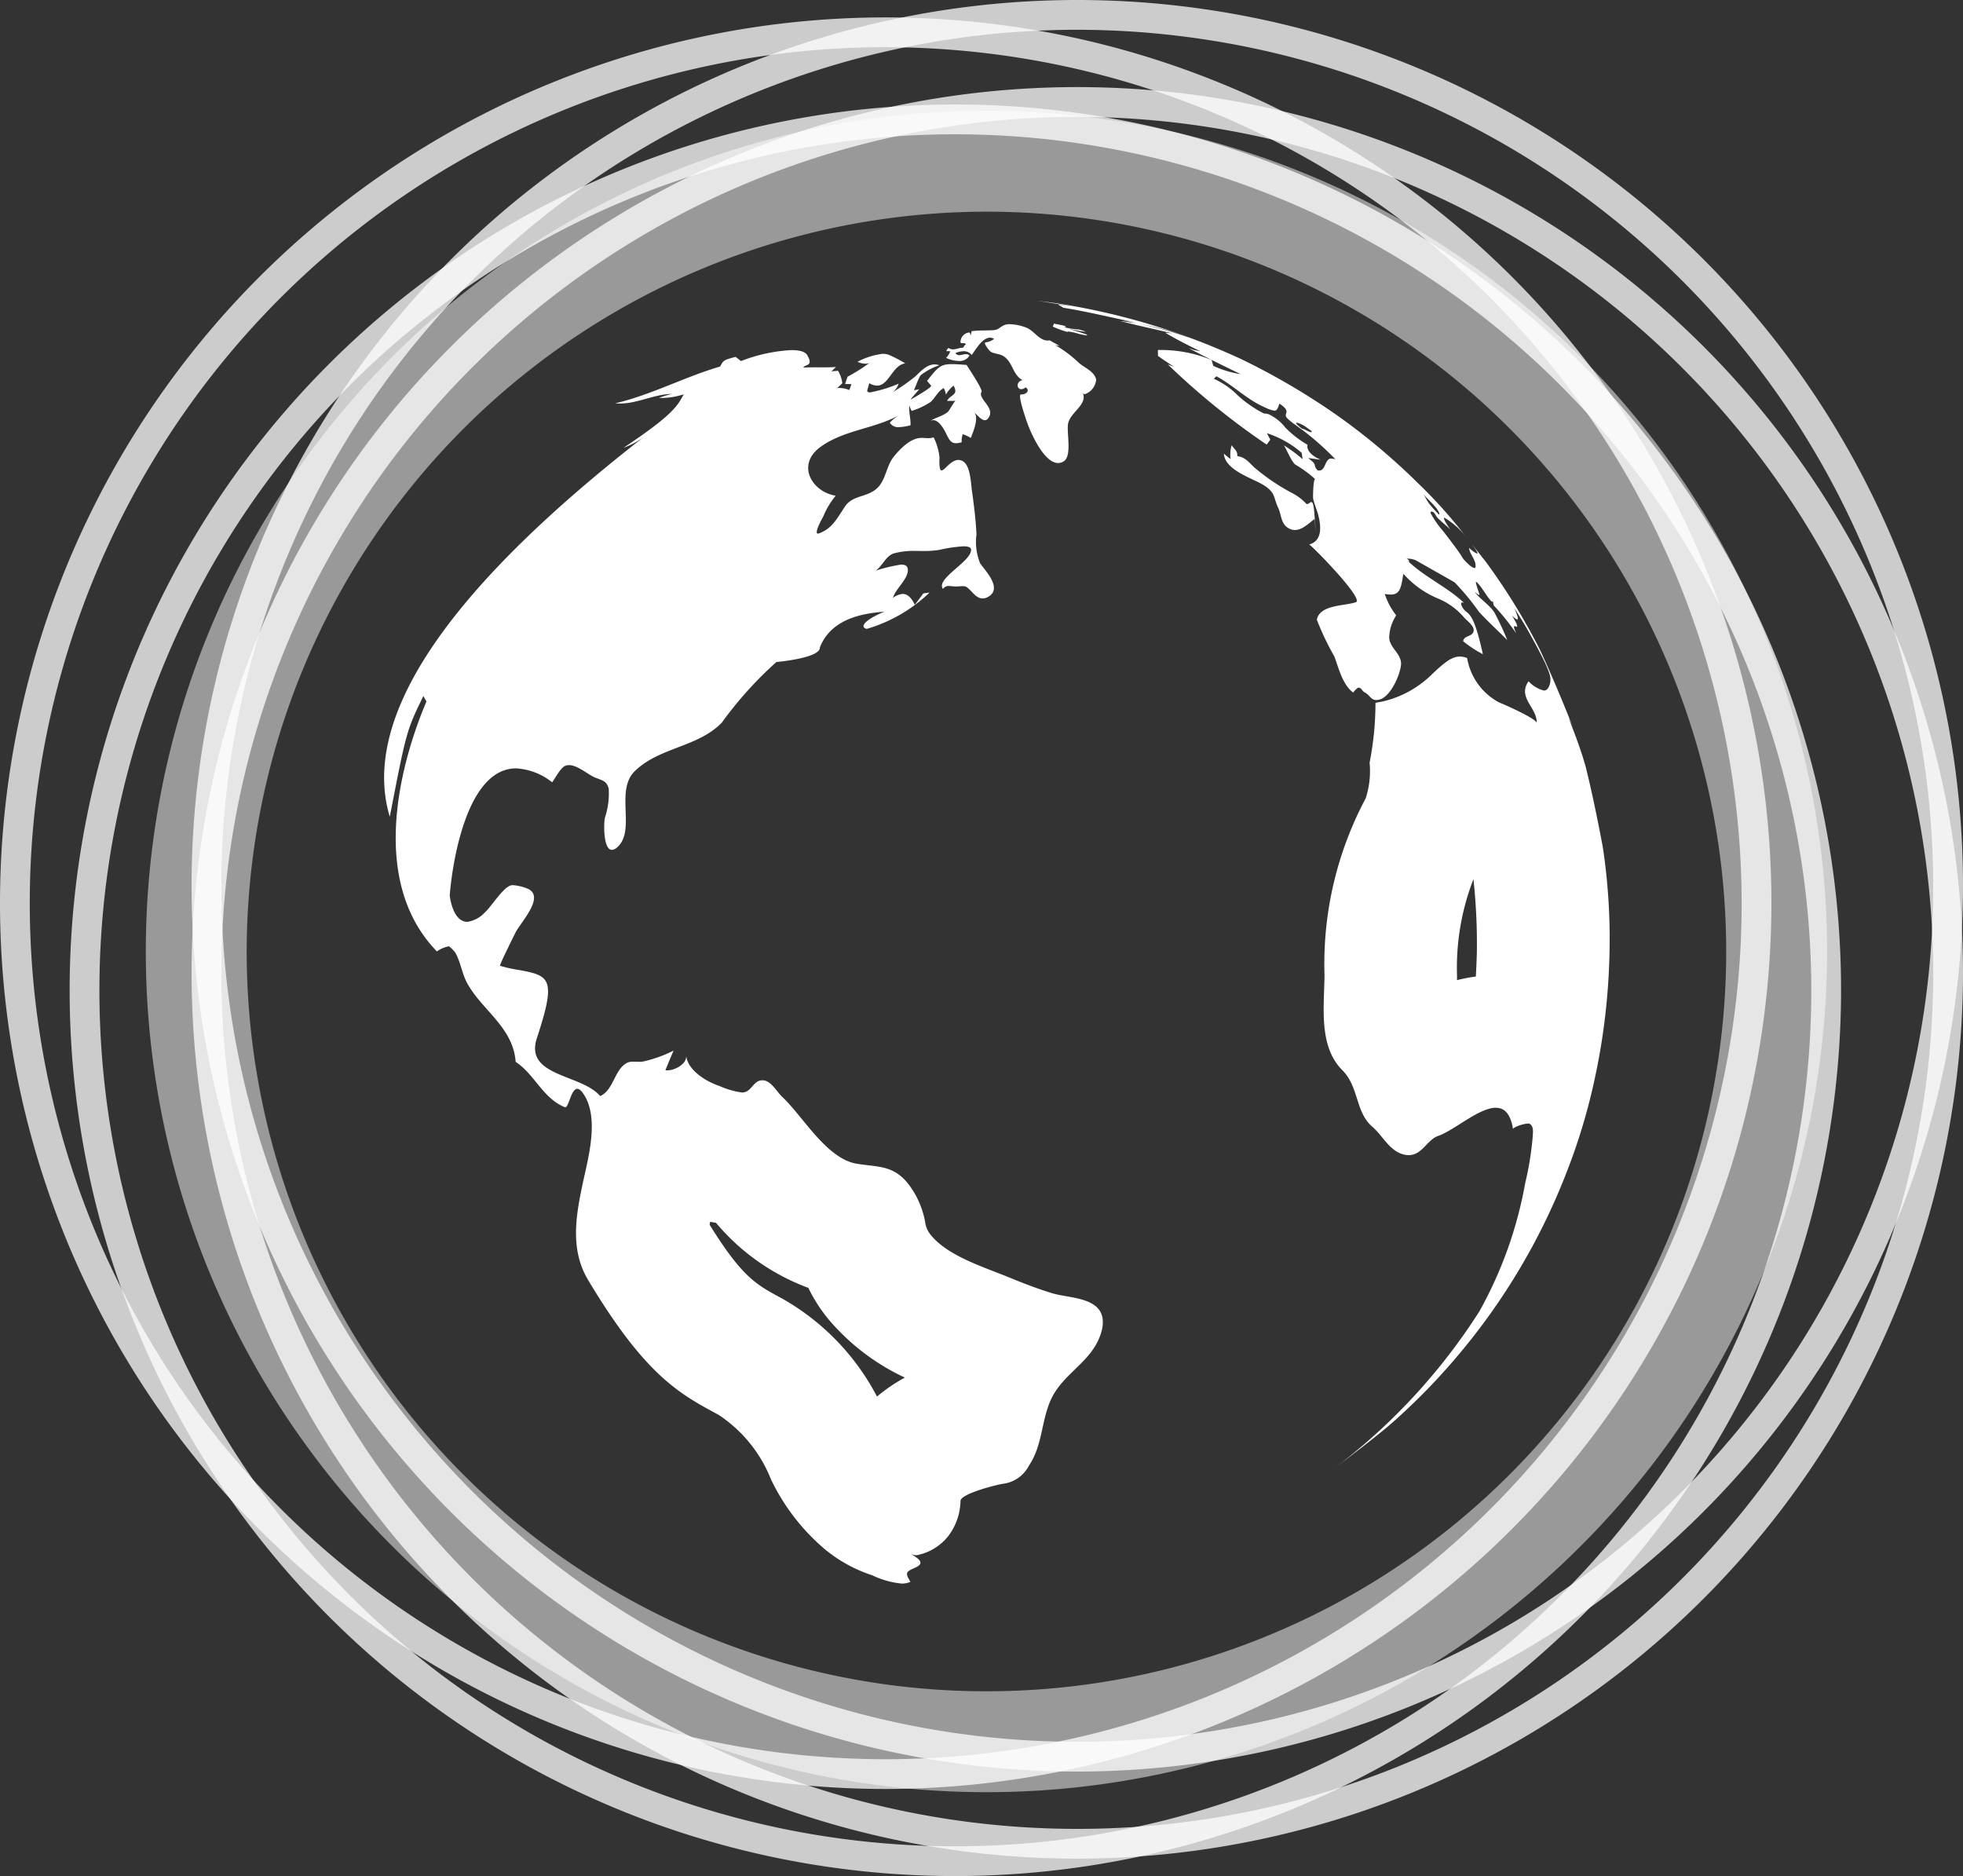
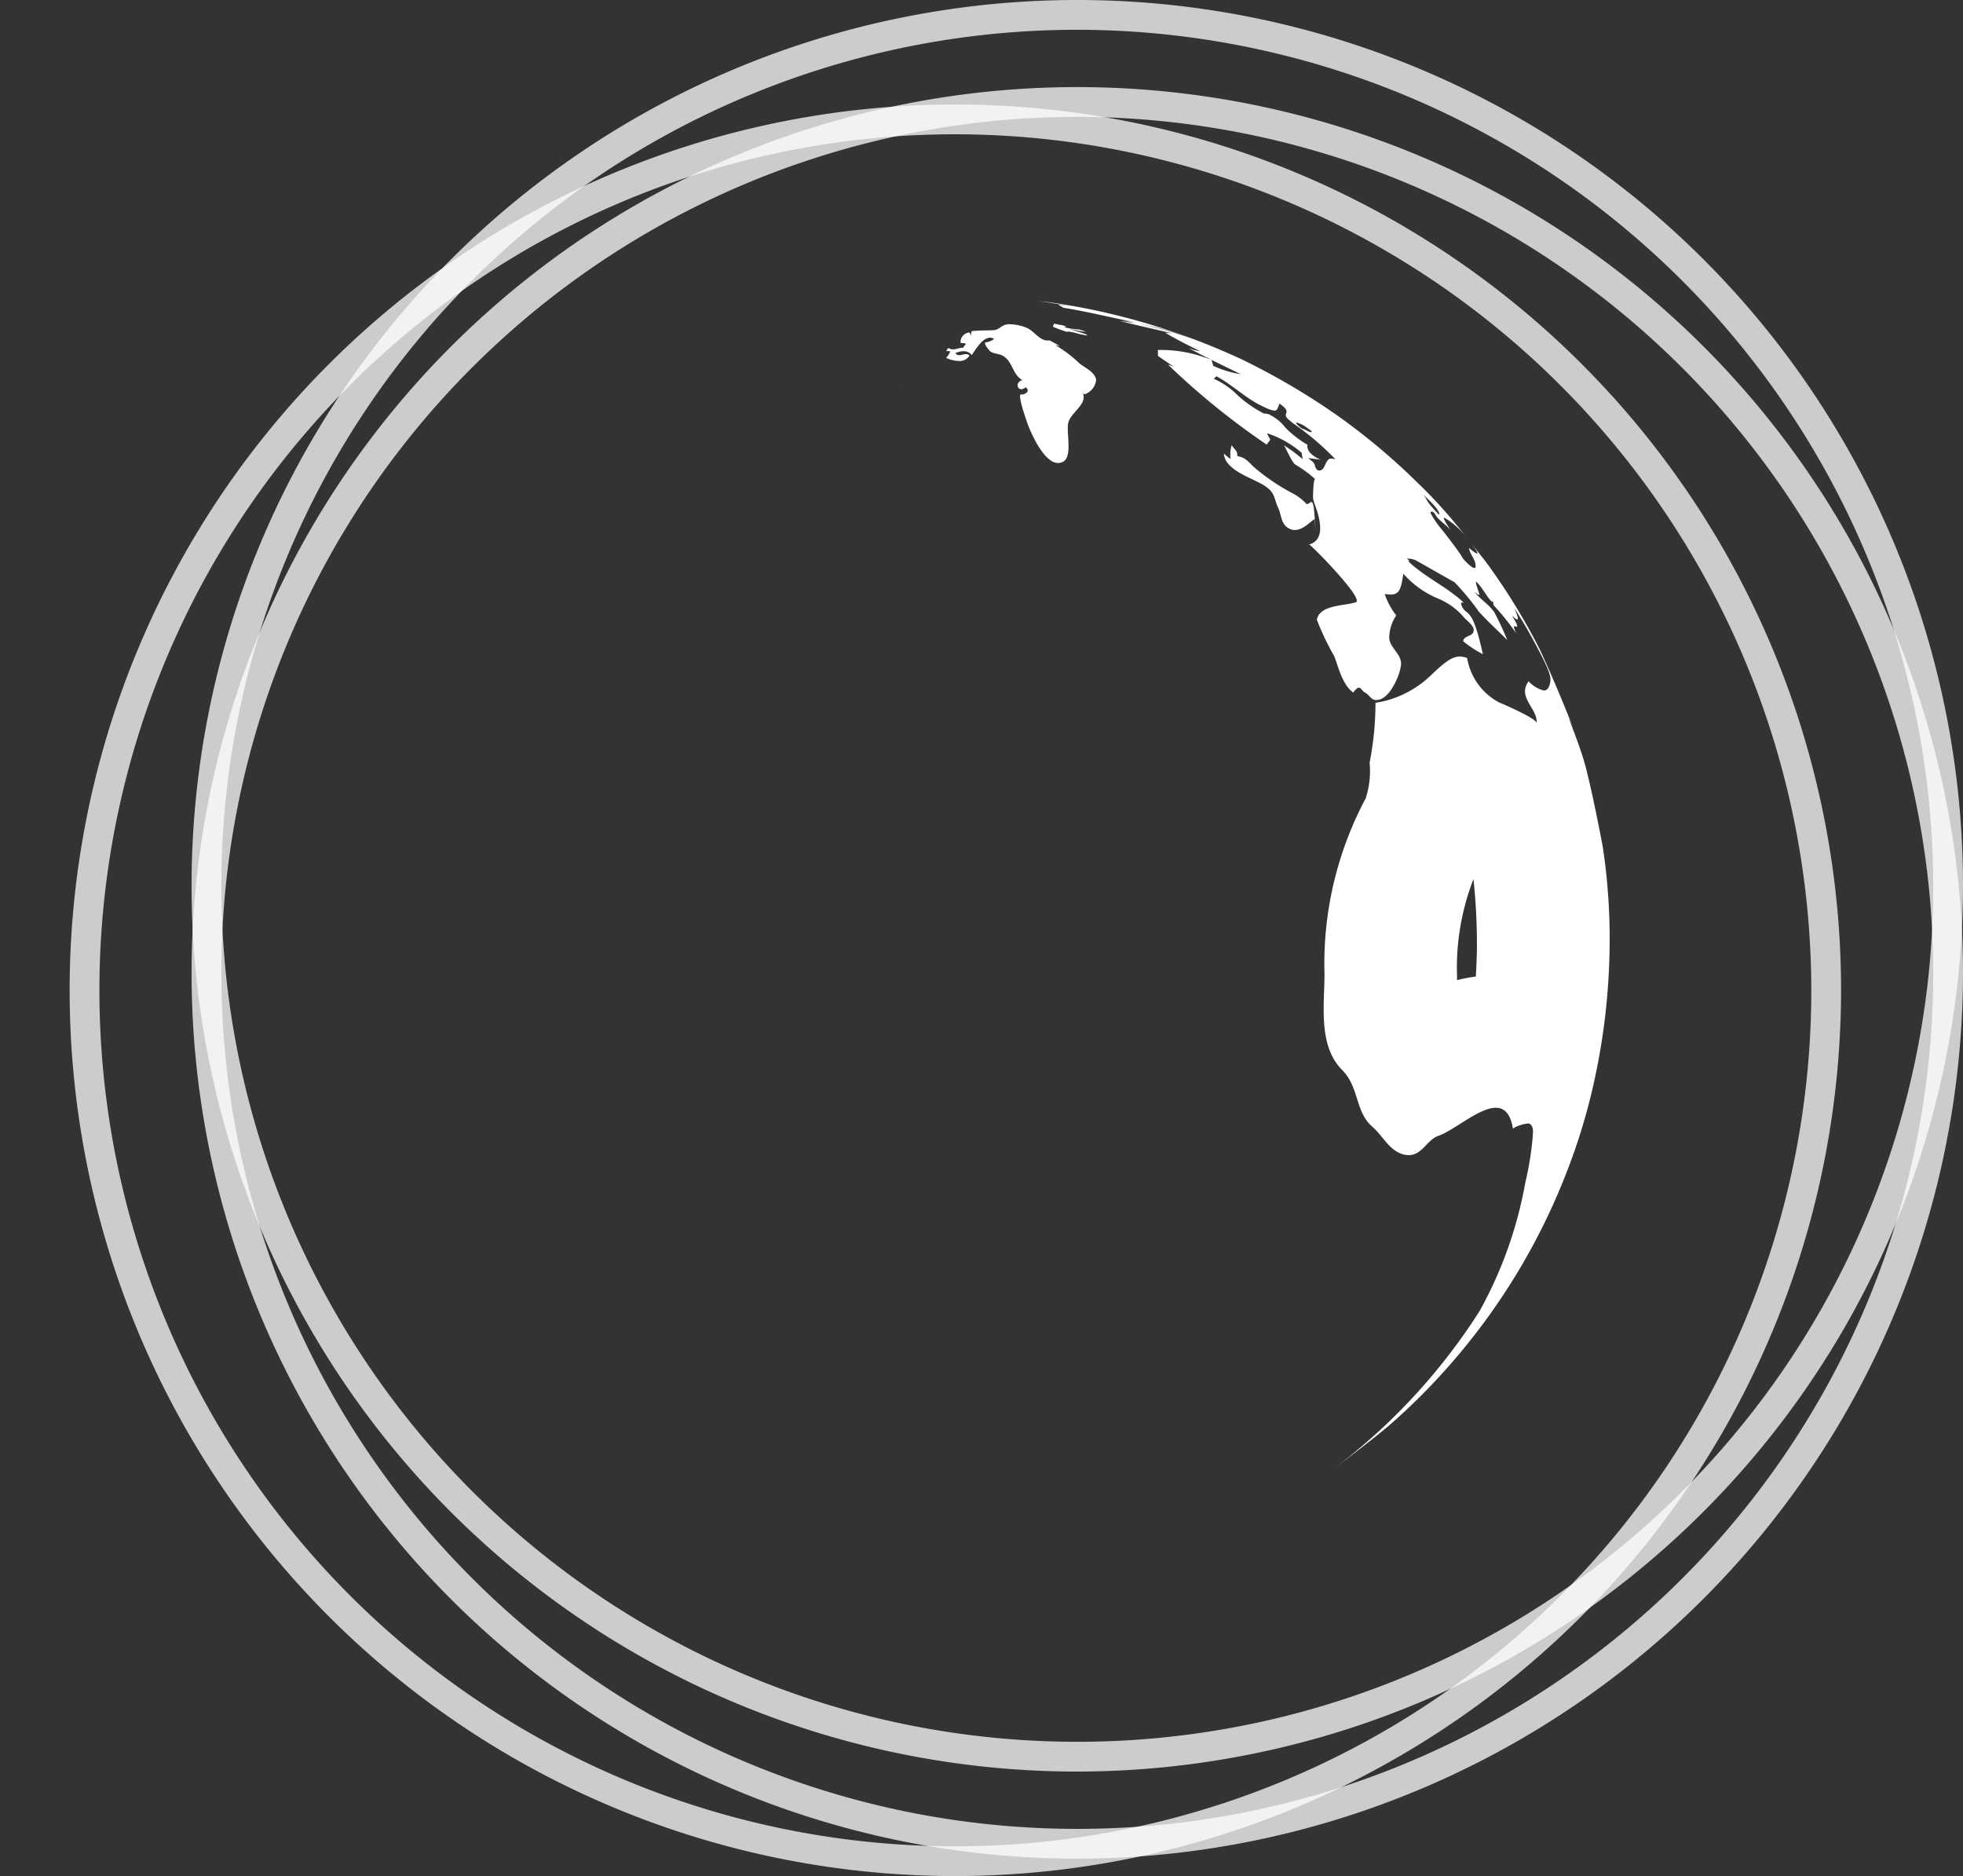
<svg xmlns="http://www.w3.org/2000/svg" id="Layer_1" data-name="Layer 1" viewBox="0 0 82.413 78.757">
  <rect x="0" y="0" width="82.413" height="78.757" fill="#333333" stroke="none" />
  <g id="logoMark">
    <path id="logoMark_CompoundPathItem_" data-name="logoMark &lt;CompoundPathItem&gt;" d="M45.228,78.026A37.185,37.185,0,1,1,82.413,40.841,37.227,37.227,0,0,1,45.228,78.026Zm0-73.12A35.935,35.935,0,1,0,81.163,40.841,35.975,35.975,0,0,0,45.228,4.906Z" style="fill: #fff;opacity: 0.75" />
-     <path id="logoMark_CompoundPathItem_2" data-name="logoMark &lt;CompoundPathItem&gt;" d="M37.185,75.101A37.185,37.185,0,1,1,74.37,37.916,37.227,37.227,0,0,1,37.185,75.101Zm0-73.12A35.935,35.935,0,1,0,73.12,37.916,35.975,35.975,0,0,0,37.185,1.981Z" style="fill: #fff;opacity: 0.75" />
    <path id="logoMark_CompoundPathItem_3" data-name="logoMark &lt;CompoundPathItem&gt;" d="M45.228,74.37A37.185,37.185,0,1,1,82.413,37.185,37.227,37.227,0,0,1,45.228,74.37Zm0-73.12A35.935,35.935,0,1,0,81.163,37.185,35.975,35.975,0,0,0,45.228,1.25Z" style="fill: #fff;opacity: 0.75" />
    <path id="logoMark_CompoundPathItem_4" data-name="logoMark &lt;CompoundPathItem&gt;" d="M40.11,78.757A37.185,37.185,0,1,1,77.294,41.572,37.227,37.227,0,0,1,40.11,78.757Zm0-73.12A35.935,35.935,0,1,0,76.044,41.572,35.975,35.975,0,0,0,40.11,5.637Z" style="fill: #fff;opacity: 0.75" />
-     <path id="logoMark_CompoundPathItem_5" data-name="logoMark &lt;CompoundPathItem&gt;" d="M41.414,8.886A31.057,31.057,0,1,1,10.357,39.943,31.092,31.092,0,0,1,41.414,8.886m0-4.235A35.292,35.292,0,1,0,76.706,39.943,35.292,35.292,0,0,0,41.414,4.65Z" style="fill: #fff;opacity: 0.5" />
    <path id="logoMark_PathItem_" data-name="logoMark &lt;PathItem&gt;" d="M42.404,13.609a.761.761,0,0,0-.16.015c-.218.047-.299.217-.514.234-.327.025-.608-.001-.94.046a.897.897,0,0,1-.043.183c-.009-.068-.015-.114-.053-.127l-.013-.002a.41.41,0,0,0-.356.427.121.121,0,0,0,.079.021l.048-.001a.1.1,0,0,1,.106.059l-.032,0a1.551,1.551,0,0,0-.094.137l-.028-.001c-.145,0-.265.067-.392.067a.327.327,0,0,1-.186-.058.199.199,0,0,0-.092.133.347.347,0,0,1,.044-.002c.04,0,.087.004.116.004h.001a.764.764,0,0,1-.175.28,1.397,1.397,0,0,0,.536.131.495.495,0,0,0,.45-.229.217.217,0,0,0-.155-.059c-.092,0-.189.042-.277.042a.19.19,0,0,1-.163-.084.819.819,0,0,1,.338-.08.401.401,0,0,1,.346.162c.151-.207.443-.731.77-.731a.325.325,0,0,1,.17.05.646.646,0,0,1-.349.144c-.135.014.157.355.181.374.136.11.362.1.514.18.446.236.409.794.845,1.033-.285.068-.239.382-.051.382a.292.292,0,0,0,.181-.08c.213.142.011.3-.162.3l-.028-.001-.004,0c-.167,0,.278,1.233.309,1.312.136.35.667,1.567,1.251,1.567a.441.441,0,0,0,.226-.064c.376-.22.121-1.216.195-1.594.093-.476.836-.796.612-1.296a.096.096,0,0,0,.092.064.709.709,0,0,0,.473-.611c-.073-.348-.483-.49-.724-.703a5.239,5.239,0,0,0-.996-.747c.062.019.134.028.194.044-.141-.086-.286-.165-.432-.243a.428.428,0,0,1-.084.008c-.329,0-.563-.386-.836-.517a1.969,1.969,0,0,0-.739-.166Z" style="fill: #fff" />
    <path id="logoMark_CompoundPathItem_6" data-name="logoMark &lt;CompoundPathItem&gt;" d="M61.86,36.906a25.454,25.454,0,0,1,.143,3.11c-.014.399-.026.704-.043.979a6.716,6.716,0,0,0-.791.152q.002-.085.002-.169a10.273,10.273,0,0,1,.689-4.071M43.528,12.624c.113.014.229.033,1.515.239-.188-.027-.439-.059-.628-.081l.231.138c1.028.163,2.036.423,3.057.619-.189-.032-.442-.074-.632-.105.185.037.43.092.613.139-.199-.034-.465-.074-.665-.099.726.19,1.46.342,2.188.52l-.287-.029c.478.301,1.468.778,1.477.782l-.265-.055-.226-.08c.603.338,2.181,1.093,2.185,1.095a4.318,4.318,0,0,1-1.154-.349l-.071-.246a5.583,5.583,0,0,0-2.256-.419l.007.249c.197.141.464.321.667.453l-.255-.095a31.339,31.339,0,0,0,4.15,3.364l.152-.207c-.043-.082-.1-.19-.143-.272a4.266,4.266,0,0,1,1.459.822c.013.082.03.19.043.271a5.902,5.902,0,0,0-.799-.589c.06.033.316.674.484.81a5.088,5.088,0,0,1,.85.623.02.02,0,0,0-.015-.009c-.075,0-.093.762-.081.82.051.234.155.453.214.685.115.45.195,1.077-.379,1.238.192.126,2.325,2.305,1.958,2.426-.496.164-1.506.097-1.637.732A11.305,11.305,0,0,0,56.022,27.56c.177.479.353,1.216.805,1.522-.035-.023.154-.202.192-.211a.105.105,0,0,1,.026-.003c.1,0,.161.153.234.189.237.117.266.33.5.33a.563.563,0,0,0,.142-.021c.457-.12.858-1.028.897-1.451.046-.498-.556-.741-.489-1.247a1.736,1.736,0,0,1,.289-.833,2.99,2.99,0,0,1-.483-.903,1.315,1.315,0,0,0,.247.028c.398,0,.444-.292.535-.874a4.008,4.008,0,0,0,1.503,1.06,2.857,2.857,0,0,1,1.046.776c.134.151.412.336.404.538-.011.284-.41.194-.442.459a4.837,4.837,0,0,0,.829.545c-.333-1.498-.519-1.643-.715-1.798-.139-.109-.222-.295-.191-.365A.188.188,0,0,1,61.4,25.293a.143.143,0,0,1,.066.016c-.702-.663-1.608-1.058-2.313-1.717.004-.057.005-.069-.074-.13l-.034-.007c.018-.002.038-.003.059-.003a.835.835,0,0,1,.338.071l1.624.92a10.303,10.303,0,0,1,1.018,1.232c.38.417.8.795,1.196,1.196a11.799,11.799,0,0,0-.546-1.17c-.226-.333-.584-.537-.826-.853.132.105.157.125.187.125l.023-.002c-.174-.53-.174-.53-.132-.543.257.244.397.578.643.831l.035-.003,0-.036c.04.064.015.146.06.209a10.025,10.025,0,0,1,.934,1.162c-.104-.233-.101-.252-.092-.305a.32.32,0,0,1,.123.032c.013-.064.018-.085-.205-.472.161.15.173.151.23.16.017-.047.032-.088-.141-.482.225.353.403.631.648,1.073.907,1.631.888,1.81.864,2.041-.049.253-.144.35-.27.35a1.306,1.306,0,0,1-.64-.388c-.491.682.388,1.136.337,1.751.014-.172-1.348-.773-1.572-.862a2.594,2.594,0,0,1-1.345-1.865.868.868,0,0,0-.307-.062c-.332,0-.647.242-1.223.796a4.338,4.338,0,0,1-2.009,1.088l-.309.058A13.066,13.066,0,0,1,57.5,32.019a3.669,3.669,0,0,1-.165,1.497,14.769,14.769,0,0,0-1.728,7.411c-.012,1.343-.258,2.995.749,4,.703.702.541,1.759,1.257,2.371.452.387.74,1.063,1.378,1.18a.839.839,0,0,0,.152.014c.568,0,.767-.646,1.242-.809.666-.229,1.705-1.179,2.413-1.179.35,0,.62.232.723.898-.012-.078.448-.236.634-.236a.133.133,0,0,1,.06.01c.201.11.135.408.129.592A13.093,13.093,0,0,1,64.034,49.66a17.253,17.253,0,0,1-1.929,5.397,25.288,25.288,0,0,1-6.087,6.583c.685-.512,1.59-1.206,2.247-1.753A26.651,26.651,0,0,0,61.31,56.781a26.999,26.999,0,0,0,4.404-7.423,25.429,25.429,0,0,0,1.266-4.204,27.573,27.573,0,0,0,.591-5.095,25.806,25.806,0,0,0-.28-4.499c-.194-1.035-.473-2.411-.735-3.43l-.118-.393c-.222-.664-.281-.82-.588-1.606.067.128.137.286.201.441-.408-1.048-.955-2.342-1.41-3.316A26.161,26.161,0,0,0,62.369,23.57c-.243-.307-.451-.57-.634-.8.27.347.288.417.299.457l-.013.013c-.033-.008-.102-.026-.347-.238.034.292.316.503.271.821a.048.048,0,0,1-.043.022c-.133,0-.455-.366-.459-.37a1.397,1.397,0,0,1-.085-.134c-.179-.281-.538-.744-.775-1.05a4.186,4.186,0,0,1-.519-.744c-.014-.054.008-.069.036-.069a.205.205,0,0,1,.077.022c.07.054.113.174.175.238.17.175.369.318.536.495-.236-.352-.271-.434-.265-.494a.034.034,0,0,1,.018-.005,3.251,3.251,0,0,1,.934.835,20.519,20.519,0,0,0-2.051-2.294,27.201,27.201,0,0,0-3.399-2.847,29.234,29.234,0,0,0-3.997-2.344,28.77,28.77,0,0,0-7.894-2.371c-.211-.027-.487-.064-.707-.09Zm6.372,1.55a13.834,13.834,0,0,0-2.064-.573,10.546,10.546,0,0,1,1.655.419c.334.12.334.12.399.148l.011.005Zm3.175,3.19a4.285,4.285,0,0,1-.658-.402,3.812,3.812,0,0,1-.498-.41,3.4,3.4,0,0,0-.961-.653l.015-.013.014-.013.014-.013.014-.013.013-.013.013-.013.013-.013.012-.013c.71.376,1.276.976,2.021,1.298a1.418,1.418,0,0,0,.42.147c.104,0,.136-.09.209-.298.051.039.124.087.172.132.154.142.132.211.102.306-.037.116.023.168.309.397a11.557,11.557,0,0,1,1.768,1.505.729.729,0,0,0-.179-.031c-.134,0-.177.092-.286.329-.067.145-.155.174-.216.174a.179.179,0,0,1-.07-.014.337.337,0,0,1-.107-.174c-.02-.116-.047-.148-.293-.341.013.004.013.004.53.075-.669-.29-.552-.625-.551-.629a4.22,4.22,0,0,1-.94-.731,1.863,1.863,0,0,0-.604-.506.47.47,0,0,0-.249-.072l-.026,0Zm1.964.779a.47.47,0,0,1-.158-.06c-.112-.055-.112-.055-.15-.07-.021-.009-.045-.006-.065-.018-.015-.009-.265-.19-.247-.242.003-.008.011-.011.025-.011a1.241,1.241,0,0,1,.454.234c.186.13.185.131.162.162a.044.044,0,0,1-.021.005Zm5.378,3.465a5.567,5.567,0,0,1-.417-.466c-.089-.116-.147-.252-.228-.373l.043.046c.16.174.342.329.486.518.107.141.141.221.116.275Z" style="fill: #fff" />
-     <path id="logoMark_CompoundPathItem_7" data-name="logoMark &lt;CompoundPathItem&gt;" d="M29.816,51.289q.119.025.246.046a9.238,9.238,0,0,0,3.873,2.728,6.752,6.752,0,0,0,.816,1.282,9.372,9.372,0,0,0,3.238,2.485,7.103,7.103,0,0,0-1.17.797,10.104,10.104,0,0,0-4.019-4.135c-1.066-.572-1.639-.88-3.008-3.077.007-.041.015-.084.023-.126m3.425-36.593a6.792,6.792,0,0,0-2.131.462c-.068-.053-.159-.124-.226-.178-.507.139-.507.139-.65.407-1.495.436-2.88,1.187-4.403,1.544.066.006.132.009.197.009.753,0,1.44-.397,2.192-.402a3.114,3.114,0,0,0-.554.169,3.146,3.146,0,0,0,1.038-.153c-.255.483-.456.864-2.523,2.243A3.411,3.411,0,0,0,27.01,18.36c-8.298,6.46-11.88,11.819-10.646,15.928.7-3.605.7-3.605,1.409-5.069.04.069.092.16.132.229-.701,1.634-2.74,7.22.437,10.492a1.273,1.273,0,0,1,.509-.216,1.603,1.603,0,0,1,.26.262c.235.408.282.888.509,1.299.624,1.13,1.925,1.842,2.029,3.293.798.517,1.138,1.531,2.069,1.903l.016.003c.146,0,.241-.775.502-.775.072,0,.156.059.257.208.678,1.003.208,2.664-.02,3.727-.295,1.377-.55,2.81.216,4.088,2.403,4.011,3.829,4.776,5.481,5.663a5.811,5.811,0,0,1,2.202,2.717,8.865,8.865,0,0,0,2.267,2.932,6.077,6.077,0,0,0,1.98,1.086,3.707,3.707,0,0,0,1.238.348.837.837,0,0,0,.365-.074c-.215-.366-.217-.413.19-.589.482-.209.104-.401-.169-.587a.477.477,0,0,0,.241.059,2.22,2.22,0,0,0,1.319-.792,2.518,2.518,0,0,0,.522-1.483c-.005-.305,1.54-.691,1.784-.723a1.423,1.423,0,0,0,1.092-.768c.618-.908.499-2.054,1.031-2.981.437-.762,1.214-1.223,1.691-1.945.279-.423.56-1.142.224-1.605-.382-.528-1.377-.525-1.944-.693-.648-.192-1.277-.442-1.903-.698-1.009-.412-2.513-.877-3.222-1.754a1.029,1.029,0,0,1-.223-.462,3.711,3.711,0,0,0-.709-1.666c-.63-.804-1.241-.717-2.159-.861-1.285-.201-2.274-1.995-3.153-2.816-.22-.206-.443-.643-.773-.687A.459.459,0,0,0,32,45.351c-.383,0-.446.512-.847.512h-.005a3.518,3.518,0,0,1-.957-.28c-.531-.173-1.317-.647-1.383-1.266.036.341-.469.616-.787.616a.445.445,0,0,1-.084-.007c-.005-.001.308-.751.342-.822a5.538,5.538,0,0,1-1.188.437.838.838,0,0,1-.263.032c-.079,0-.159-.004-.234-.004a.608.608,0,0,0-.231.032c-.568.248-.586,1.16-1.167,1.411-.779-.926-3.188-.814-2.658-2.425.819-2.491.569-2.628-.746-2.866a5.749,5.749,0,0,1-.798-.177c-.043-.014.616-1.33.66-1.416.221-.425,1.234-1.484.509-1.816a1.977,1.977,0,0,0-.627-.153.336.336,0,0,0-.08.008c-.339.084-.822.887-1.092,1.128a1.26,1.26,0,0,1-.74.404.496.496,0,0,1-.198-.041c-.351-.151-.501-.709-.543-1.055-.009-.072.39-5.347,2.785-5.347a2.659,2.659,0,0,1,1.513.585c.122-.159.349-.613.557-.695a.407.407,0,0,1,.149-.027c.355,0,.793.388,1.061.506.303.133.523.136.607.481a3.202,3.202,0,0,1-.16,1.223c-.056.289-.061,1.348.294,1.348a.361.361,0,0,0,.226-.111c.792-.697-.1-2.37.727-3.185,1.033-1.019,2.645-.999,3.662-2.045a15.992,15.992,0,0,1,2.292-2.546s1.854-.157,1.826-.615c.52-1.321,2.062-1.438,2.714-1.498-.697.279-1.076.607-.784.714a.139.139,0,0,0,.047.007,6.413,6.413,0,0,0,2.626-1.522c-.078.011-.183.024-.261.035-.106.144-.249.335-.356.479-.168-.35-.343-.457-.508-.457a.825.825,0,0,0-.411.163c.103-.376.653-.796.625-1.192-.011-.152-.123-.204-.281-.204a7.209,7.209,0,0,0-1.065.253c.288-.2.415-.613.763-.723a3.144,3.144,0,0,1,.936-.101c.089,0,.178.001.266.001a4.166,4.166,0,0,0,.682-.042,6.295,6.295,0,0,1,1.032-.154c.179,0,.312.033.321.129.05.496-1.514,1.234-1.176,1.662a.269.269,0,0,1,.257-.124c.088,0,.184.017.276.02l.01,0c.062,0,.185-.013.284-.013a.33.33,0,0,1,.128.017c.224.116.4.498.706.498a.487.487,0,0,0,.25-.078c.592-.353-.148-1.095-.354-1.398a2.377,2.377,0,0,1-.153-1.212c-.03-.617-.106-1.231-.192-1.842-.043-.306-.062-1.01-.351-1.211a.377.377,0,0,0-.218-.073c-.317,0-.573.437-.703.437-.072,0-.106-.135-.089-.554a2.475,2.475,0,0,0-.246-.831.751.751,0,0,1-.228.033c-.088,0-.175-.011-.277-.012l-.01,0c-.45,0-.903.468-1.162.794-.309.388-.332.964-.677,1.301-.429.417-1.029.292-1.359.774-.32.467-.527.933-1.101,1.141a.133.133,0,0,1-.044.009c-.19,0,.228-.726.228-.726h0a3.315,3.315,0,0,1,.519-.865c-.992-.157-1.678-1.298-.635-2.051,1.005-.726,2.299-.756,3.345-1.358a1.676,1.676,0,0,0-.439.342.406.406,0,0,0,.391.187,2.012,2.012,0,0,0,.479-.079c.012-.278-.078-.553-.054-.834a1.346,1.346,0,0,0,.1.232,3.019,3.019,0,0,0,.802-.378c.194-.181.307-.456.544-.579a.697.697,0,0,1,.091.274,1.466,1.466,0,0,1,.323-.378c.234.412-.143.37-.273.645a.649.649,0,0,1,.085-.005c.044,0,.09.003.135.003a.574.574,0,0,0,.141-.014l.004-.001-.004.001c-.053.025-.266.42-.325.471-.219.193-.534.232-.77.405a.257.257,0,0,1,.154-.054c.252,0,.468.413.539.557.123.251.198.41.421.41a.835.835,0,0,0,.235-.042.834.834,0,0,1,.045-.338,1.684,1.684,0,0,1,.338.159c.083-.219.378-.89.119-1.091.151.117.316.346.469.346.068,0,.133-.045.193-.167.192-.388-.501-.759-.33-1.021.063-.097-.576-1.04-.628-1.132-.262-.02-.46-.034-.618-.034-.486,0-.596.139-1.043.704.052.06.121.14.173.201.056.064-.829.567-.868.588.113-.154.246-.296.371-.44a2.107,2.107,0,0,1-.234.042c.033-.01.201-.534.295-.63a2.51,2.51,0,0,1,.78-.416.573.573,0,0,0-.199-.037c-.322,0-.583.285-.807.502a7.817,7.817,0,0,1-.98.678.679.679,0,0,0,.276-.372h0a5.63,5.63,0,0,1-1.197.367c-.087,0-.135-.027-.116-.095.024-.088.057-.206.082-.294a.643.643,0,0,0,.326.105c.497,0,.647-.866,1.185-.935a5.678,5.678,0,0,0-.709-.366.815.815,0,0,0-.242-.035,3.043,3.043,0,0,0-1.056.335.84.84,0,0,0,.345.08.297.297,0,0,0,.172-.042,7.791,7.791,0,0,1-.946.596l.008.002c-.03.088-.071.207-.101.295.081.002.188.005.268.008-.026.074-.062.174-.088.248a1.078,1.078,0,0,0-.422-.087.76.76,0,0,0-.09.005l.217-.203a1.291,1.291,0,0,0-.181-.525l-.278.024.193-.183c-.176.013-.351.015-.527.015-.126,0-.252-.001-.378-.001-.156,0-.311.002-.466.011.069-.148.441-.037.167-.519-.088-.154-.335-.214-.652-.214Zm3.243,51.382-.041-.015.041.015.052.02-.052-.02Z" style="fill: #fff" />
    <path id="logoMark_PathItem_2" data-name="logoMark &lt;PathItem&gt;" d="M37.915,16.119l-.002.001a.212.212,0,0,0-.05.049l.05-.049.002-.002Z" style="fill: #fff" />
    <path id="logoMark_CompoundPathItem_8" data-name="logoMark &lt;CompoundPathItem&gt;" d="M55.228,17.177v.02l-.183.101.183-.121M51.71,18.691a1.303,1.303,0,0,0-.044.577,2.324,2.324,0,0,1-.284-.225c.044.716,1.243,1.037,1.71,1.349.46.307.36.47.576.94.147.319.1.739.54.892a.464.464,0,0,0,.153.026c.373,0,.722-.423.837-.459l-.001-.023c-.032-.565-.082-.693-.144-.693-.05,0-.109.085-.17.085a.078.078,0,0,1-.059-.031,2.154,2.154,0,0,0-.593-.439,8.842,8.842,0,0,1-1.546-1.046c-.246-.22-.394-.455-.739-.494.013-.236-.118-.272-.235-.458l0,0Zm-.12.641-.008-.012.008.012ZM55.21,21.788v0h0l0,0Zm0,0-.011.002c.021.377.029.503.03.503s-.021-.5-.019-.505Z" style="fill: #fff" />
    <path id="logoMark_PathItem_3" data-name="logoMark &lt;PathItem&gt;" d="M44.23,13.579c.052.042-.067.107-.009.141a3.89,3.89,0,0,0,.623.222.211.211,0,0,1-.024-.017l-.001-.009.014-.001a2.439,2.439,0,0,1,.398.082,2.699,2.699,0,0,0,.387.083.077.077,0,0,0,.029-.005c-.011-.018-.018-.028-.098-.057-.229-.081-.464-.143-.693-.223a5.635,5.635,0,0,0,.695.132.091.091,0,0,0,.026-.003,1.843,1.843,0,0,0-.302-.097l-.001.001a.152.152,0,0,1-.032.003,4.118,4.118,0,0,1-.55-.09l-.002-.007a.345.345,0,0,1,.069-.017l.003-.007a.802.802,0,0,0-.25-.071c-.084-.018-.197-.04-.282-.057Z" style="fill: #fff" />
  </g>
</svg>